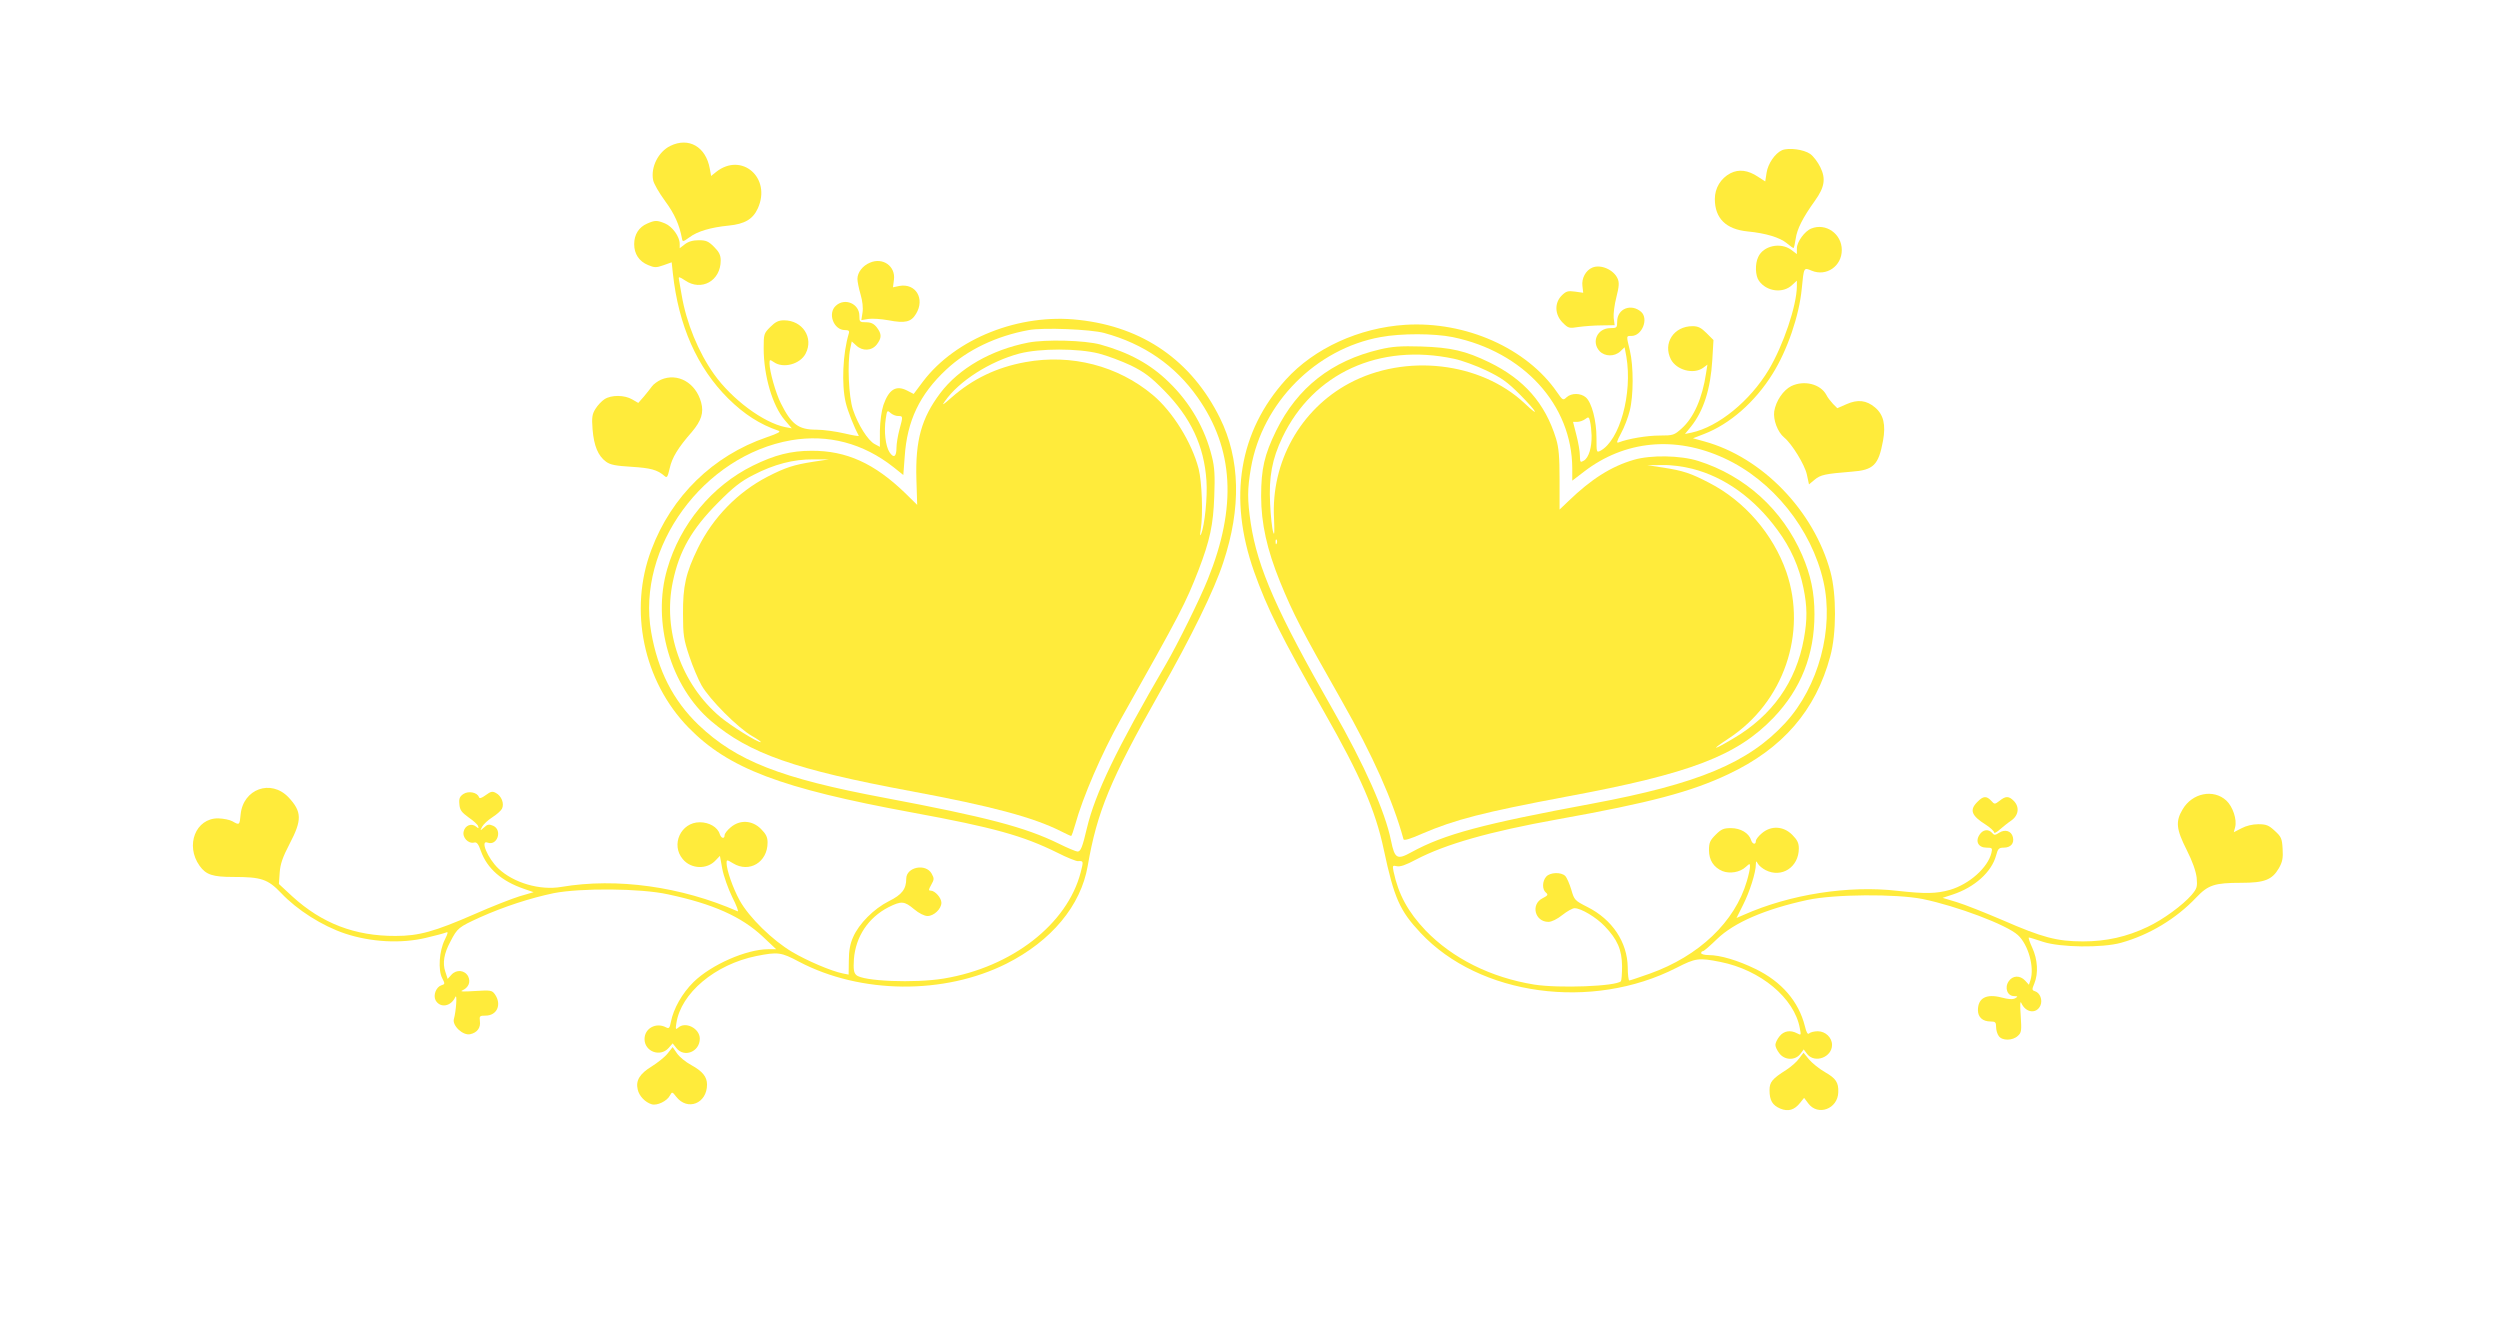
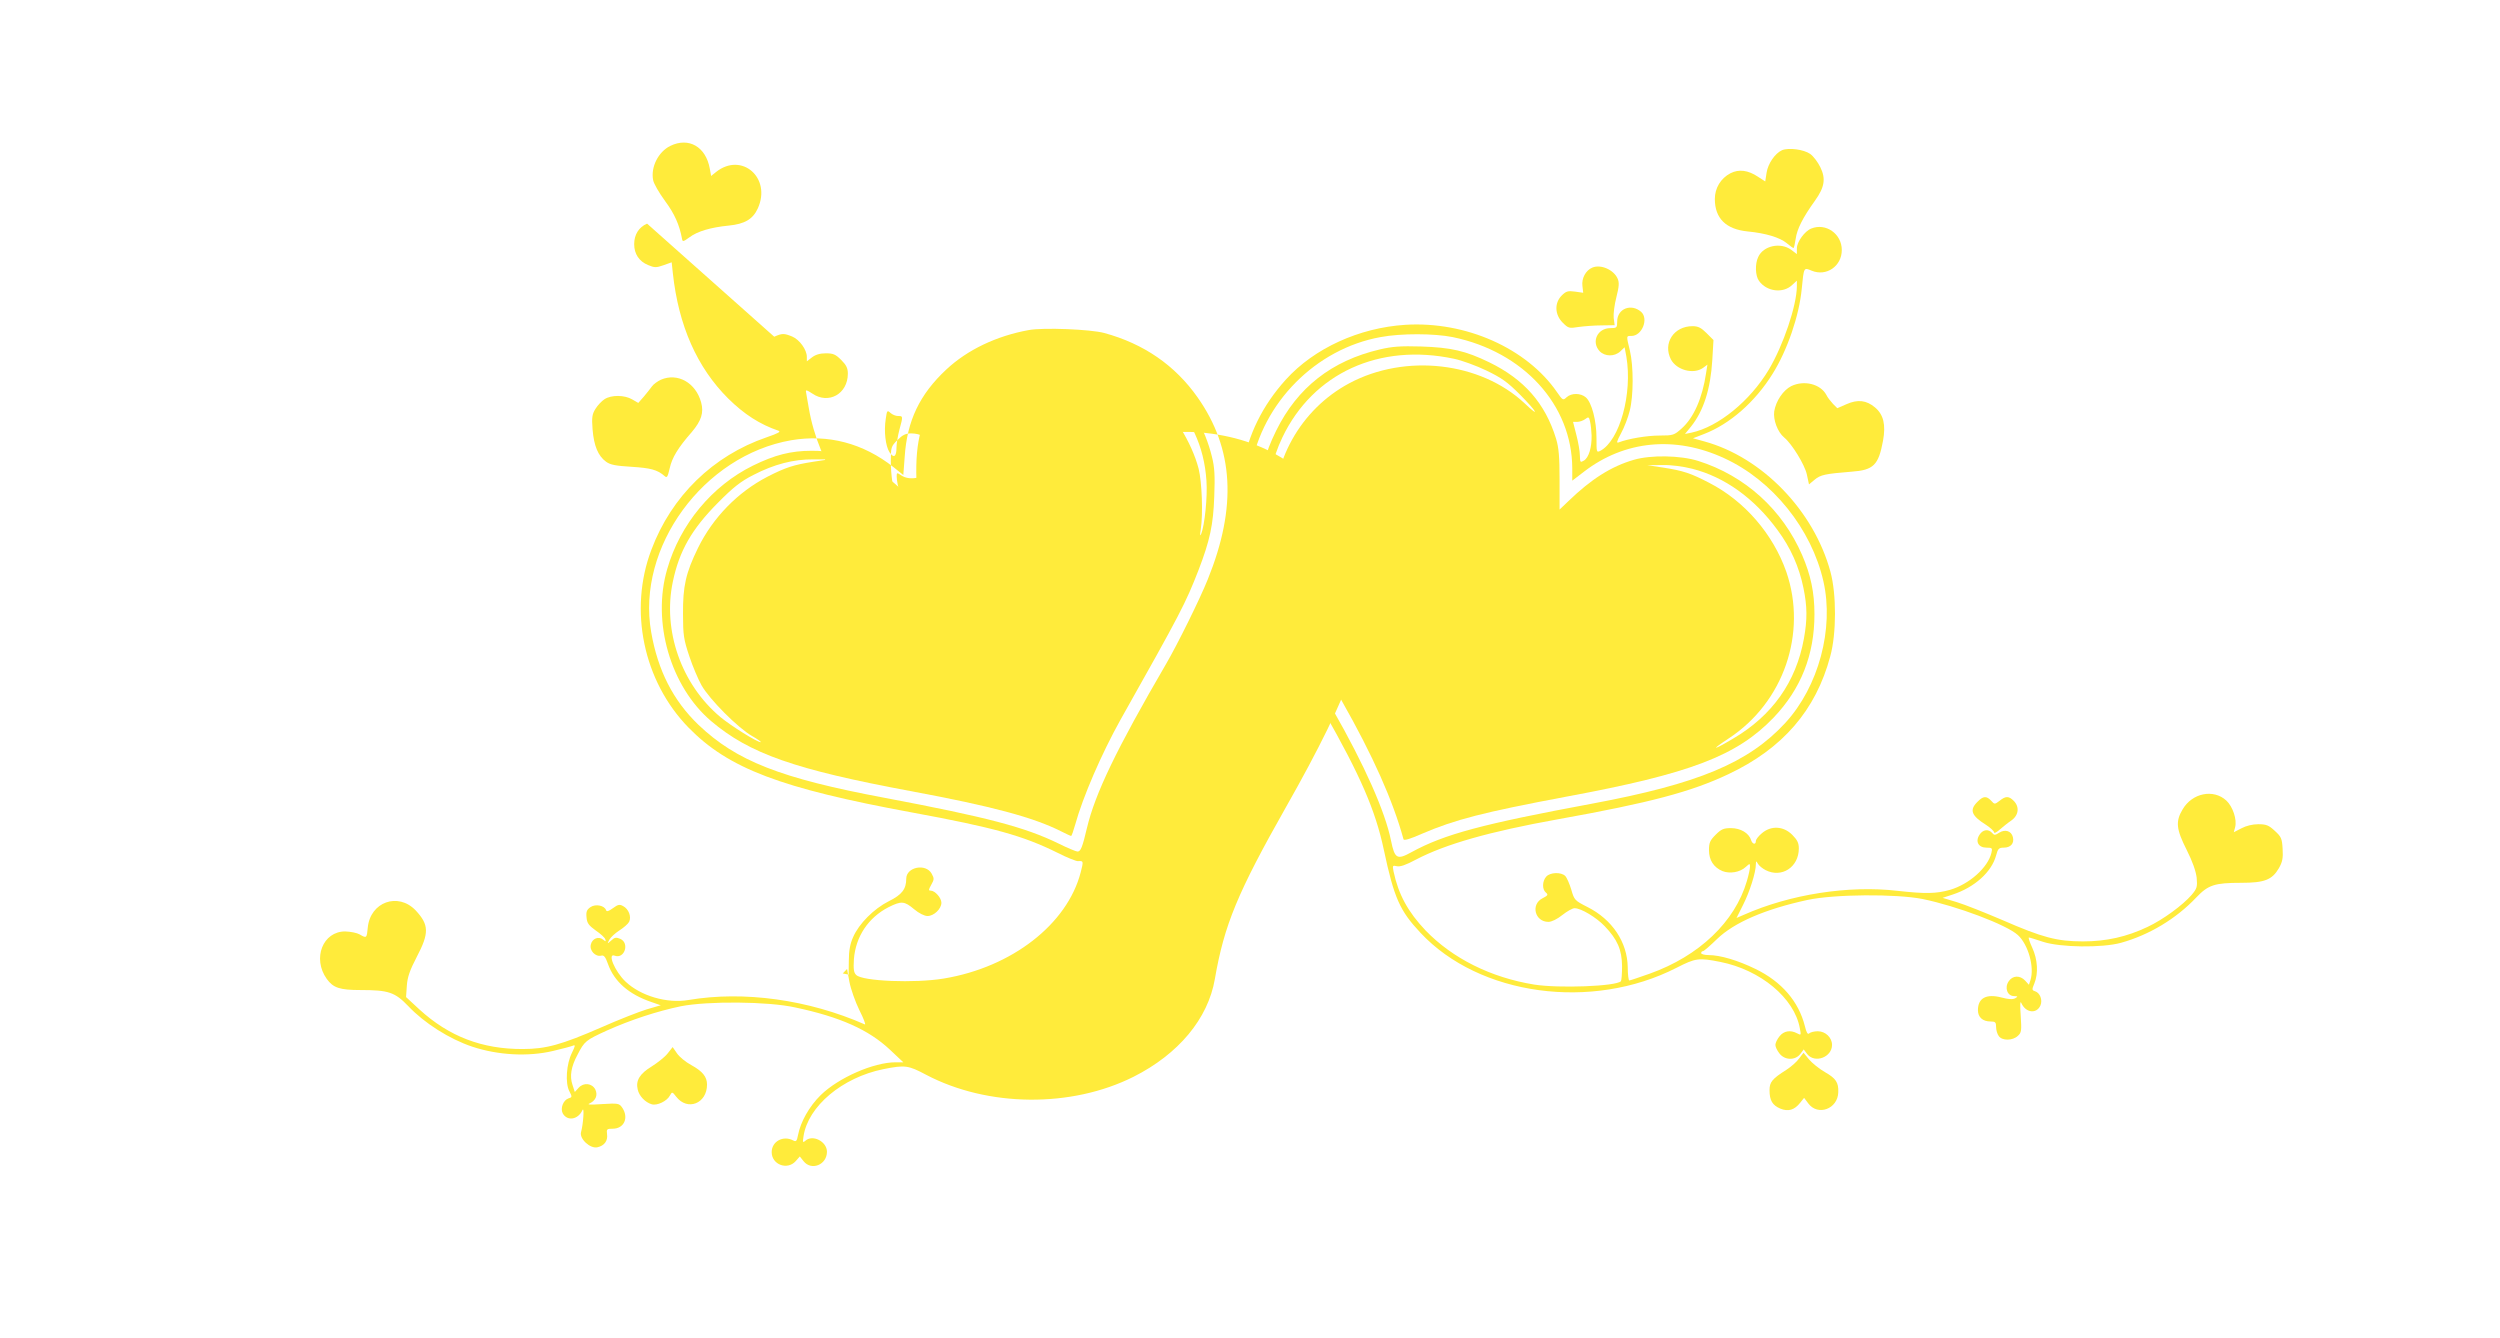
<svg xmlns="http://www.w3.org/2000/svg" version="1.0" width="1280pt" height="685pt" viewBox="0 0 1280 685" preserveAspectRatio="xMidYMid meet">
  <g transform="translate(0,685) scale(0.1,-0.1)" fill="#ffeb3b" stroke="none">
    <path d="M3432 6103 c-61 -30 -101 -108 -88 -175 3 -18 31 -66 61 -107 49 -66 74 -123 87 -194 3 -16 6 -15 38 8 41 31 110 51 201 60 82 8 124 33 149 88 71 156 -82 290 -213 187 l-26 -21 -7 38 c-20 112 -108 162 -202 116z" />
    <path d="M9124 6081 c-36 -16 -72 -69 -79 -115 l-7 -45 -37 24 c-51 34 -98 40 -141 18 -50 -26 -80 -76 -80 -132 0 -99 57 -155 168 -166 93 -9 165 -31 200 -60 17 -14 32 -25 35 -25 2 0 7 21 11 48 7 49 35 106 99 195 49 69 56 112 27 171 -12 25 -35 56 -52 68 -33 23 -110 33 -144 19z" />
-     <path d="M3313 5705 c-42 -18 -66 -56 -66 -105 0 -50 25 -88 71 -107 33 -14 42 -14 79 -1 l42 15 6 -56 c29 -268 124 -483 284 -642 81 -80 162 -132 256 -164 15 -5 1 -13 -60 -34 -274 -94 -487 -301 -590 -576 -117 -309 -41 -673 190 -910 205 -210 472 -311 1145 -435 419 -77 568 -119 744 -206 49 -25 97 -44 105 -43 29 2 29 0 14 -58 -69 -265 -352 -485 -700 -543 -150 -25 -417 -14 -449 18 -13 12 -15 30 -12 81 9 116 74 213 177 266 66 33 81 32 131 -10 25 -21 53 -35 69 -35 33 0 71 37 71 68 0 25 -33 62 -55 62 -12 0 -11 5 3 30 15 27 16 32 2 57 -30 54 -130 34 -130 -26 0 -53 -22 -82 -89 -115 -77 -39 -153 -115 -183 -184 -15 -33 -22 -69 -22 -120 l-1 -72 -30 6 c-59 12 -181 64 -259 110 -100 59 -221 177 -269 264 -35 64 -67 156 -67 192 0 17 2 17 33 -2 83 -51 177 5 177 106 0 28 -8 44 -34 70 -45 45 -108 48 -155 8 -17 -14 -31 -32 -31 -40 0 -21 -18 -17 -25 6 -11 35 -54 60 -102 60 -97 0 -150 -115 -87 -189 42 -51 124 -54 168 -6 l22 23 12 -66 c7 -37 30 -102 51 -145 22 -43 34 -76 28 -73 -289 127 -619 173 -903 125 -110 -19 -245 21 -322 94 -55 52 -95 148 -56 133 50 -19 78 64 29 86 -21 9 -29 8 -46 -8 -22 -19 -22 -19 -10 4 7 12 29 33 51 47 22 14 44 33 50 44 13 26 -2 66 -31 81 -18 10 -26 8 -52 -11 -22 -16 -32 -19 -35 -10 -8 24 -53 33 -79 16 -19 -13 -24 -23 -21 -52 2 -30 11 -42 47 -68 25 -17 47 -37 49 -45 4 -13 3 -13 -11 -2 -23 19 -56 6 -63 -25 -8 -31 24 -64 53 -57 14 4 22 -6 35 -43 32 -90 107 -155 221 -194 l49 -17 -72 -21 c-39 -12 -144 -53 -232 -92 -204 -89 -284 -111 -402 -111 -208 -1 -378 64 -530 203 l-68 63 4 58 c3 44 15 79 51 148 64 122 63 164 -6 238 -90 94 -232 43 -245 -88 -5 -55 -6 -56 -42 -35 -14 8 -46 14 -73 15 -115 1 -170 -138 -95 -243 33 -46 67 -57 173 -57 143 0 176 -11 244 -82 82 -87 211 -169 328 -208 133 -44 286 -52 413 -22 47 11 92 23 102 27 14 6 13 0 -5 -37 -28 -56 -35 -154 -13 -196 15 -29 15 -31 -5 -37 -26 -9 -42 -50 -29 -76 23 -42 79 -33 101 16 11 22 4 -74 -7 -112 -10 -34 47 -87 84 -78 36 8 54 34 49 67 -3 26 -1 28 29 28 59 0 84 57 48 109 -15 21 -21 22 -103 17 -58 -4 -79 -3 -64 3 32 15 44 42 30 72 -17 32 -59 37 -85 9 l-20 -22 -12 37 c-15 44 -7 93 26 154 36 70 42 74 151 124 123 55 258 99 378 124 139 27 445 25 585 -6 231 -49 376 -114 485 -216 l69 -65 -40 0 c-112 0 -292 -79 -383 -168 -59 -58 -103 -137 -116 -204 -6 -32 -10 -36 -25 -28 -51 27 -110 -5 -110 -60 0 -64 80 -94 123 -46 l21 24 19 -24 c40 -51 120 -19 120 48 0 53 -75 91 -112 55 -11 -10 -13 -6 -8 24 23 154 198 301 409 344 111 22 127 20 219 -29 316 -166 743 -170 1062 -10 230 116 381 297 416 500 48 278 116 442 365 882 167 294 283 531 329 672 93 279 87 530 -17 740 -145 293 -393 466 -722 502 -305 35 -631 -95 -798 -315 l-48 -64 -35 18 c-56 28 -92 5 -120 -75 -10 -31 -17 -82 -18 -132 l0 -82 -26 14 c-35 18 -86 99 -112 177 -22 67 -29 237 -14 311 l8 38 23 -21 c32 -30 79 -28 105 5 26 34 26 54 0 88 -15 19 -30 26 -55 26 -32 0 -34 2 -34 33 0 62 -74 94 -120 52 -44 -39 -12 -125 46 -125 19 0 24 -4 20 -17 -31 -102 -38 -261 -16 -354 10 -43 43 -126 67 -170 2 -4 -31 2 -74 12 -43 10 -107 19 -143 19 -92 0 -128 27 -182 135 -26 51 -58 164 -58 204 0 21 1 21 22 7 48 -34 135 -11 163 44 42 81 -16 170 -111 170 -28 0 -44 -8 -70 -34 -33 -33 -34 -37 -34 -109 0 -141 45 -294 108 -368 l36 -42 -33 6 c-113 23 -274 143 -365 271 -80 112 -142 263 -166 406 -6 36 -13 72 -14 81 -3 14 3 12 32 -7 83 -57 182 -2 182 102 0 28 -8 44 -34 70 -29 29 -41 34 -79 34 -30 0 -53 -7 -71 -21 l-26 -20 0 23 c0 36 -37 88 -75 104 -42 17 -51 17 -92 -1z m2341 -560 c202 -55 362 -165 478 -330 185 -263 202 -560 52 -931 -39 -98 -155 -333 -214 -434 -254 -436 -363 -663 -405 -840 -23 -98 -32 -120 -48 -120 -7 0 -51 18 -97 41 -172 84 -366 135 -890 234 -534 100 -760 189 -954 374 -129 124 -208 278 -242 475 -76 434 268 904 717 982 189 32 368 -15 524 -138 l50 -40 7 93 c12 185 77 320 213 447 108 101 257 172 422 202 74 14 318 4 387 -15z m-1056 -425 c26 0 26 0 7 -70 -8 -30 -15 -72 -15 -92 0 -47 -14 -56 -36 -23 -20 31 -29 107 -19 170 6 44 8 46 24 31 10 -9 27 -16 39 -16z" />
+     <path d="M3313 5705 c-42 -18 -66 -56 -66 -105 0 -50 25 -88 71 -107 33 -14 42 -14 79 -1 l42 15 6 -56 c29 -268 124 -483 284 -642 81 -80 162 -132 256 -164 15 -5 1 -13 -60 -34 -274 -94 -487 -301 -590 -576 -117 -309 -41 -673 190 -910 205 -210 472 -311 1145 -435 419 -77 568 -119 744 -206 49 -25 97 -44 105 -43 29 2 29 0 14 -58 -69 -265 -352 -485 -700 -543 -150 -25 -417 -14 -449 18 -13 12 -15 30 -12 81 9 116 74 213 177 266 66 33 81 32 131 -10 25 -21 53 -35 69 -35 33 0 71 37 71 68 0 25 -33 62 -55 62 -12 0 -11 5 3 30 15 27 16 32 2 57 -30 54 -130 34 -130 -26 0 -53 -22 -82 -89 -115 -77 -39 -153 -115 -183 -184 -15 -33 -22 -69 -22 -120 l-1 -72 -30 6 l22 23 12 -66 c7 -37 30 -102 51 -145 22 -43 34 -76 28 -73 -289 127 -619 173 -903 125 -110 -19 -245 21 -322 94 -55 52 -95 148 -56 133 50 -19 78 64 29 86 -21 9 -29 8 -46 -8 -22 -19 -22 -19 -10 4 7 12 29 33 51 47 22 14 44 33 50 44 13 26 -2 66 -31 81 -18 10 -26 8 -52 -11 -22 -16 -32 -19 -35 -10 -8 24 -53 33 -79 16 -19 -13 -24 -23 -21 -52 2 -30 11 -42 47 -68 25 -17 47 -37 49 -45 4 -13 3 -13 -11 -2 -23 19 -56 6 -63 -25 -8 -31 24 -64 53 -57 14 4 22 -6 35 -43 32 -90 107 -155 221 -194 l49 -17 -72 -21 c-39 -12 -144 -53 -232 -92 -204 -89 -284 -111 -402 -111 -208 -1 -378 64 -530 203 l-68 63 4 58 c3 44 15 79 51 148 64 122 63 164 -6 238 -90 94 -232 43 -245 -88 -5 -55 -6 -56 -42 -35 -14 8 -46 14 -73 15 -115 1 -170 -138 -95 -243 33 -46 67 -57 173 -57 143 0 176 -11 244 -82 82 -87 211 -169 328 -208 133 -44 286 -52 413 -22 47 11 92 23 102 27 14 6 13 0 -5 -37 -28 -56 -35 -154 -13 -196 15 -29 15 -31 -5 -37 -26 -9 -42 -50 -29 -76 23 -42 79 -33 101 16 11 22 4 -74 -7 -112 -10 -34 47 -87 84 -78 36 8 54 34 49 67 -3 26 -1 28 29 28 59 0 84 57 48 109 -15 21 -21 22 -103 17 -58 -4 -79 -3 -64 3 32 15 44 42 30 72 -17 32 -59 37 -85 9 l-20 -22 -12 37 c-15 44 -7 93 26 154 36 70 42 74 151 124 123 55 258 99 378 124 139 27 445 25 585 -6 231 -49 376 -114 485 -216 l69 -65 -40 0 c-112 0 -292 -79 -383 -168 -59 -58 -103 -137 -116 -204 -6 -32 -10 -36 -25 -28 -51 27 -110 -5 -110 -60 0 -64 80 -94 123 -46 l21 24 19 -24 c40 -51 120 -19 120 48 0 53 -75 91 -112 55 -11 -10 -13 -6 -8 24 23 154 198 301 409 344 111 22 127 20 219 -29 316 -166 743 -170 1062 -10 230 116 381 297 416 500 48 278 116 442 365 882 167 294 283 531 329 672 93 279 87 530 -17 740 -145 293 -393 466 -722 502 -305 35 -631 -95 -798 -315 l-48 -64 -35 18 c-56 28 -92 5 -120 -75 -10 -31 -17 -82 -18 -132 l0 -82 -26 14 c-35 18 -86 99 -112 177 -22 67 -29 237 -14 311 l8 38 23 -21 c32 -30 79 -28 105 5 26 34 26 54 0 88 -15 19 -30 26 -55 26 -32 0 -34 2 -34 33 0 62 -74 94 -120 52 -44 -39 -12 -125 46 -125 19 0 24 -4 20 -17 -31 -102 -38 -261 -16 -354 10 -43 43 -126 67 -170 2 -4 -31 2 -74 12 -43 10 -107 19 -143 19 -92 0 -128 27 -182 135 -26 51 -58 164 -58 204 0 21 1 21 22 7 48 -34 135 -11 163 44 42 81 -16 170 -111 170 -28 0 -44 -8 -70 -34 -33 -33 -34 -37 -34 -109 0 -141 45 -294 108 -368 l36 -42 -33 6 c-113 23 -274 143 -365 271 -80 112 -142 263 -166 406 -6 36 -13 72 -14 81 -3 14 3 12 32 -7 83 -57 182 -2 182 102 0 28 -8 44 -34 70 -29 29 -41 34 -79 34 -30 0 -53 -7 -71 -21 l-26 -20 0 23 c0 36 -37 88 -75 104 -42 17 -51 17 -92 -1z m2341 -560 c202 -55 362 -165 478 -330 185 -263 202 -560 52 -931 -39 -98 -155 -333 -214 -434 -254 -436 -363 -663 -405 -840 -23 -98 -32 -120 -48 -120 -7 0 -51 18 -97 41 -172 84 -366 135 -890 234 -534 100 -760 189 -954 374 -129 124 -208 278 -242 475 -76 434 268 904 717 982 189 32 368 -15 524 -138 l50 -40 7 93 c12 185 77 320 213 447 108 101 257 172 422 202 74 14 318 4 387 -15z m-1056 -425 c26 0 26 0 7 -70 -8 -30 -15 -72 -15 -92 0 -47 -14 -56 -36 -23 -20 31 -29 107 -19 170 6 44 8 46 24 31 10 -9 27 -16 39 -16z" />
    <path d="M5265 5096 c-190 -37 -355 -132 -451 -259 -96 -128 -128 -241 -122 -442 l4 -130 -60 59 c-159 154 -303 219 -481 218 -105 0 -188 -21 -300 -76 -209 -103 -373 -300 -439 -530 -79 -271 17 -601 225 -778 197 -167 429 -248 1019 -358 420 -78 631 -135 772 -206 26 -13 49 -24 52 -24 3 0 12 26 21 58 40 144 135 363 232 537 312 554 333 596 399 765 59 153 76 234 81 378 4 105 2 149 -12 204 -35 143 -111 276 -221 382 -94 92 -203 151 -350 192 -81 22 -280 27 -369 10z m361 -56 c43 -11 117 -39 164 -61 69 -34 101 -58 170 -128 137 -139 205 -284 217 -462 6 -83 -9 -228 -27 -273 -6 -14 -7 -5 -2 24 12 79 6 241 -11 310 -35 135 -134 294 -235 378 -178 149 -416 211 -652 168 -148 -27 -270 -86 -378 -181 -45 -40 -52 -44 -34 -19 73 104 231 204 382 244 106 27 298 27 406 0z m-1461 -554 c-102 -16 -142 -29 -236 -77 -152 -79 -278 -208 -355 -364 -63 -129 -78 -196 -77 -340 0 -107 4 -130 32 -214 17 -52 46 -120 63 -150 40 -71 186 -218 258 -259 30 -17 50 -32 45 -32 -19 0 -153 84 -207 129 -200 168 -296 443 -243 693 33 158 97 269 230 403 79 80 117 110 182 143 106 55 206 81 308 80 l80 0 -80 -12z" />
    <path d="M9274 5680 c-34 -13 -74 -69 -74 -101 l0 -30 -29 22 c-55 40 -143 21 -169 -37 -17 -35 -15 -96 4 -122 39 -55 123 -66 170 -21 l24 22 0 -29 c-1 -99 -69 -301 -144 -427 -95 -159 -257 -292 -395 -322 l-34 -7 31 38 c64 80 100 191 109 341 l6 102 -36 36 c-27 27 -43 35 -71 35 -97 0 -153 -88 -111 -170 29 -55 115 -78 164 -44 l23 17 -7 -44 c-19 -128 -63 -227 -124 -282 -39 -35 -44 -37 -114 -37 -64 0 -160 -16 -209 -35 -13 -5 -11 4 12 47 16 29 36 81 44 114 20 77 20 229 1 309 -19 78 -19 75 8 75 54 0 89 87 50 123 -51 45 -123 17 -123 -49 0 -32 -2 -34 -35 -34 -66 0 -99 -70 -55 -118 27 -28 76 -29 106 -1 l22 21 9 -48 c32 -190 -34 -429 -133 -482 -20 -10 -20 -8 -20 66 0 88 -24 180 -54 207 -26 23 -74 24 -99 1 -18 -17 -20 -16 -49 26 -155 225 -467 364 -776 345 -237 -15 -467 -120 -612 -280 -240 -265 -297 -605 -163 -984 66 -186 137 -329 359 -719 185 -325 262 -502 305 -704 53 -249 82 -313 188 -426 301 -322 877 -401 1311 -179 98 50 113 52 224 30 206 -41 379 -185 407 -339 7 -36 7 -38 -13 -27 -35 19 -69 13 -91 -15 -12 -15 -21 -34 -21 -44 0 -10 9 -29 21 -44 27 -35 80 -36 106 -3 l18 24 18 -24 c39 -49 127 -16 127 47 0 38 -34 70 -73 70 -18 0 -38 -5 -44 -11 -7 -7 -14 3 -22 37 -32 127 -119 228 -253 293 -90 44 -181 71 -240 71 -21 0 -38 5 -38 10 0 6 4 10 9 10 5 0 37 28 72 62 88 85 246 153 462 200 138 30 455 32 591 5 175 -36 431 -132 488 -185 53 -49 85 -164 64 -230 l-8 -24 -19 21 c-27 29 -65 27 -85 -4 -22 -33 -6 -75 28 -75 20 -1 21 -2 6 -11 -12 -7 -34 -6 -71 4 -77 20 -120 -3 -120 -65 0 -36 24 -58 65 -58 24 0 28 -4 28 -28 0 -16 6 -37 14 -47 17 -24 70 -24 97 1 19 17 20 26 15 104 -4 54 -3 78 3 65 22 -51 78 -58 98 -13 12 28 -2 65 -28 73 -16 5 -16 9 -3 40 21 52 17 122 -11 183 -13 28 -21 52 -17 52 4 0 36 -10 72 -22 88 -29 303 -32 400 -5 144 40 282 123 385 232 61 64 93 75 230 75 119 0 158 15 193 75 18 32 22 51 19 99 -3 53 -7 62 -40 92 -31 29 -44 34 -85 34 -29 0 -62 -8 -86 -21 l-39 -20 7 26 c10 39 -12 105 -45 136 -66 61 -175 39 -224 -45 -37 -62 -33 -101 21 -208 30 -59 47 -109 51 -142 4 -46 2 -55 -26 -88 -45 -52 -145 -126 -226 -164 -105 -50 -210 -74 -330 -74 -133 0 -208 20 -412 109 -89 38 -194 80 -234 92 l-73 22 52 17 c112 37 199 115 222 200 9 35 15 40 39 40 36 0 55 22 47 54 -8 32 -40 42 -71 22 -20 -13 -25 -13 -35 -1 -19 22 -48 18 -65 -9 -23 -35 -5 -66 36 -66 29 0 31 -2 25 -27 -18 -75 -113 -160 -212 -189 -71 -20 -125 -21 -269 -5 -251 29 -551 -18 -787 -123 l-37 -16 34 68 c33 65 65 165 65 207 1 18 1 19 11 2 5 -9 23 -24 39 -32 82 -42 170 15 170 111 0 28 -8 44 -34 70 -45 45 -108 48 -155 8 -17 -14 -31 -32 -31 -40 0 -21 -18 -17 -25 6 -11 35 -54 60 -102 60 -38 0 -50 -5 -79 -34 -29 -29 -34 -41 -34 -79 0 -51 24 -88 69 -107 38 -15 90 -6 119 21 21 19 22 19 22 1 0 -10 -7 -43 -16 -73 -61 -209 -245 -384 -497 -474 -54 -19 -101 -35 -105 -35 -4 0 -8 31 -8 68 -2 128 -79 244 -206 308 -65 33 -68 36 -83 89 -9 30 -23 62 -31 70 -21 21 -77 19 -97 -3 -21 -23 -22 -66 -2 -82 13 -11 10 -15 -17 -29 -62 -31 -40 -121 30 -121 16 0 45 14 71 35 24 19 52 35 63 35 33 0 111 -47 154 -92 65 -68 88 -120 89 -205 0 -39 -3 -74 -6 -77 -26 -26 -317 -37 -444 -17 -222 36 -418 134 -556 277 -90 95 -139 184 -164 302 -6 31 -5 32 17 27 16 -4 46 6 98 34 151 79 375 143 725 206 474 85 684 141 874 231 278 131 448 327 522 604 32 116 32 318 1 432 -85 314 -350 587 -646 668 l-58 16 57 22 c132 51 261 164 350 307 76 121 137 299 150 437 11 112 10 109 51 92 75 -31 154 23 154 106 0 83 -82 140 -156 110z m-1836 -556 c363 -75 611 -347 612 -672 l0 -63 60 46 c208 160 467 185 718 69 247 -113 447 -362 508 -631 55 -242 -25 -539 -195 -724 -189 -205 -445 -312 -991 -414 -560 -104 -755 -156 -923 -248 -74 -41 -86 -34 -105 59 -30 149 -136 387 -297 669 -286 500 -386 726 -421 955 -18 121 -18 176 1 285 58 333 332 609 663 669 106 20 276 19 370 0z m711 -504 c1 -61 -14 -112 -39 -128 -19 -11 -20 -10 -21 25 0 21 -8 68 -18 106 l-17 67 21 0 c12 0 30 6 41 14 17 13 20 12 25 -12 4 -15 7 -47 8 -72z" />
    <path d="M7065 5061 c-247 -58 -422 -195 -531 -416 -60 -123 -77 -195 -77 -335 0 -140 30 -274 97 -439 67 -164 111 -249 314 -606 162 -285 264 -515 318 -712 2 -8 33 1 94 28 170 73 314 110 739 190 636 118 874 209 1062 405 140 147 209 321 209 529 0 112 -19 201 -63 303 -101 233 -292 406 -532 482 -92 29 -243 31 -329 6 -117 -34 -219 -99 -336 -212 l-45 -43 0 152 c0 118 -4 165 -18 211 -56 182 -164 304 -342 391 -122 59 -195 76 -350 81 -103 3 -146 0 -210 -15z m380 -48 c39 -8 113 -35 165 -60 79 -38 108 -59 173 -124 88 -89 104 -121 23 -44 -226 212 -610 256 -897 103 -251 -134 -402 -404 -386 -693 3 -70 2 -91 -4 -70 -6 17 -13 82 -16 146 -7 139 10 228 63 340 157 328 496 484 879 402z m1219 -563 c166 -42 318 -151 437 -314 67 -90 111 -189 133 -298 19 -93 20 -159 2 -258 -40 -222 -163 -395 -363 -512 -106 -63 -117 -61 -21 2 280 184 402 538 294 852 -68 194 -214 363 -395 456 -94 49 -133 62 -236 78 l-80 12 76 1 c46 1 106 -7 153 -19z m-2127 -382 c-3 -8 -6 -5 -6 6 -1 11 2 17 5 13 3 -3 4 -12 1 -19z" />
-     <path d="M4454 5505 c-37 -15 -64 -50 -64 -83 0 -13 7 -49 16 -79 10 -34 14 -70 10 -94 l-6 -38 36 6 c20 3 66 0 104 -7 84 -16 115 -9 140 33 47 77 -1 158 -85 143 l-33 -7 5 39 c9 69 -57 116 -123 87z" />
    <path d="M8153 5480 c-34 -14 -56 -55 -51 -94 l4 -35 -42 6 c-36 5 -46 2 -68 -20 -38 -38 -36 -98 5 -139 29 -29 33 -30 82 -22 29 4 82 8 118 8 l66 1 -5 37 c-2 21 4 69 14 107 14 55 15 75 6 95 -20 45 -86 74 -129 56z" />
    <path d="M3384 4906 c-17 -8 -38 -23 -45 -33 -8 -11 -27 -35 -42 -53 l-29 -33 -31 18 c-39 23 -107 24 -142 1 -14 -9 -35 -31 -46 -49 -17 -27 -20 -43 -15 -106 7 -84 28 -135 69 -165 22 -16 49 -21 130 -26 97 -6 132 -15 168 -46 14 -13 17 -8 28 39 12 54 42 104 113 185 49 58 62 99 48 151 -27 101 -120 154 -206 117z" />
    <path d="M9171 4873 c-41 -21 -78 -75 -87 -129 -6 -43 17 -106 51 -134 40 -33 105 -139 116 -189 l11 -51 29 24 c30 25 53 30 189 41 113 8 138 34 161 158 15 82 3 134 -41 171 -44 37 -88 42 -145 17 l-48 -21 -22 22 c-12 13 -28 33 -34 46 -30 56 -114 77 -180 45z" />
    <path d="M10125 2745 c-43 -42 -32 -71 43 -118 23 -15 42 -33 42 -39 0 -6 12 0 28 14 15 13 42 35 60 47 38 27 43 70 12 101 -25 25 -41 25 -72 0 -25 -19 -26 -19 -43 0 -24 26 -41 25 -70 -5z" />
    <path d="M3418 1456 c-14 -18 -51 -47 -81 -66 -61 -37 -83 -72 -72 -118 7 -33 38 -66 72 -76 27 -8 78 16 93 45 11 20 12 20 32 -6 58 -75 158 -35 158 62 0 40 -23 68 -81 100 -28 15 -61 42 -73 60 l-22 32 -26 -33z" />
    <path d="M9211 1430 c-12 -17 -41 -42 -64 -57 -74 -47 -87 -63 -87 -105 0 -52 15 -77 55 -94 41 -17 73 -7 102 30 l20 25 21 -28 c49 -67 152 -29 154 57 2 50 -13 71 -67 102 -30 17 -67 47 -83 66 l-28 34 -23 -30z" />
  </g>
</svg>